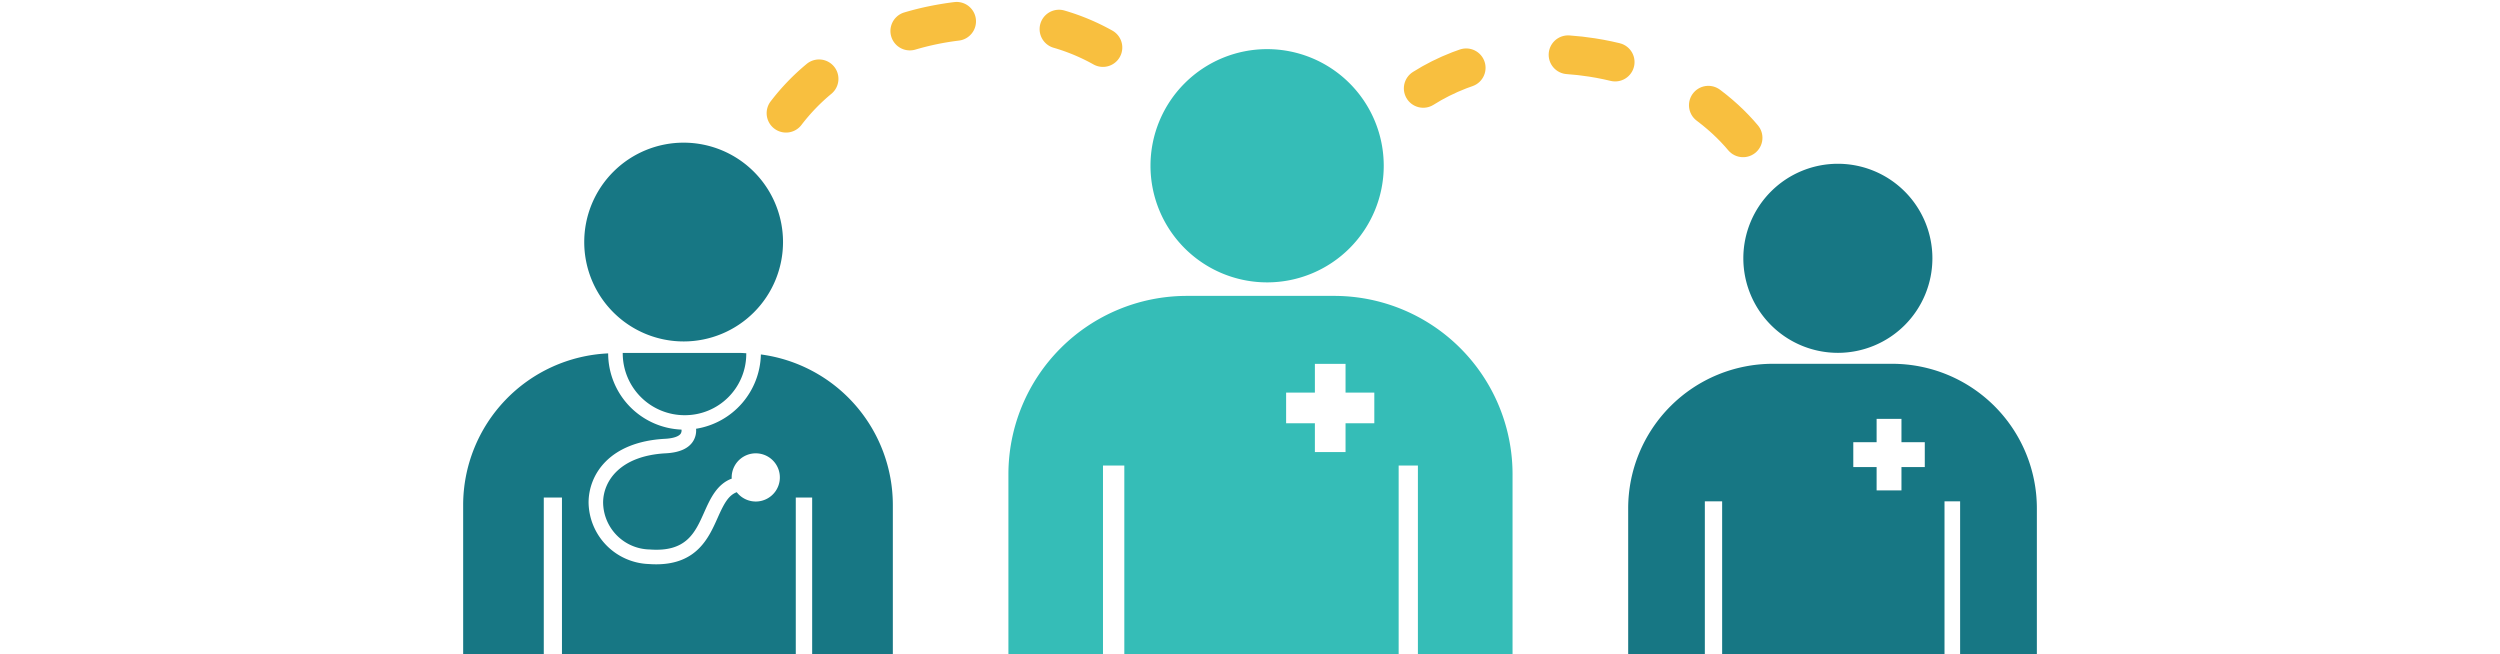
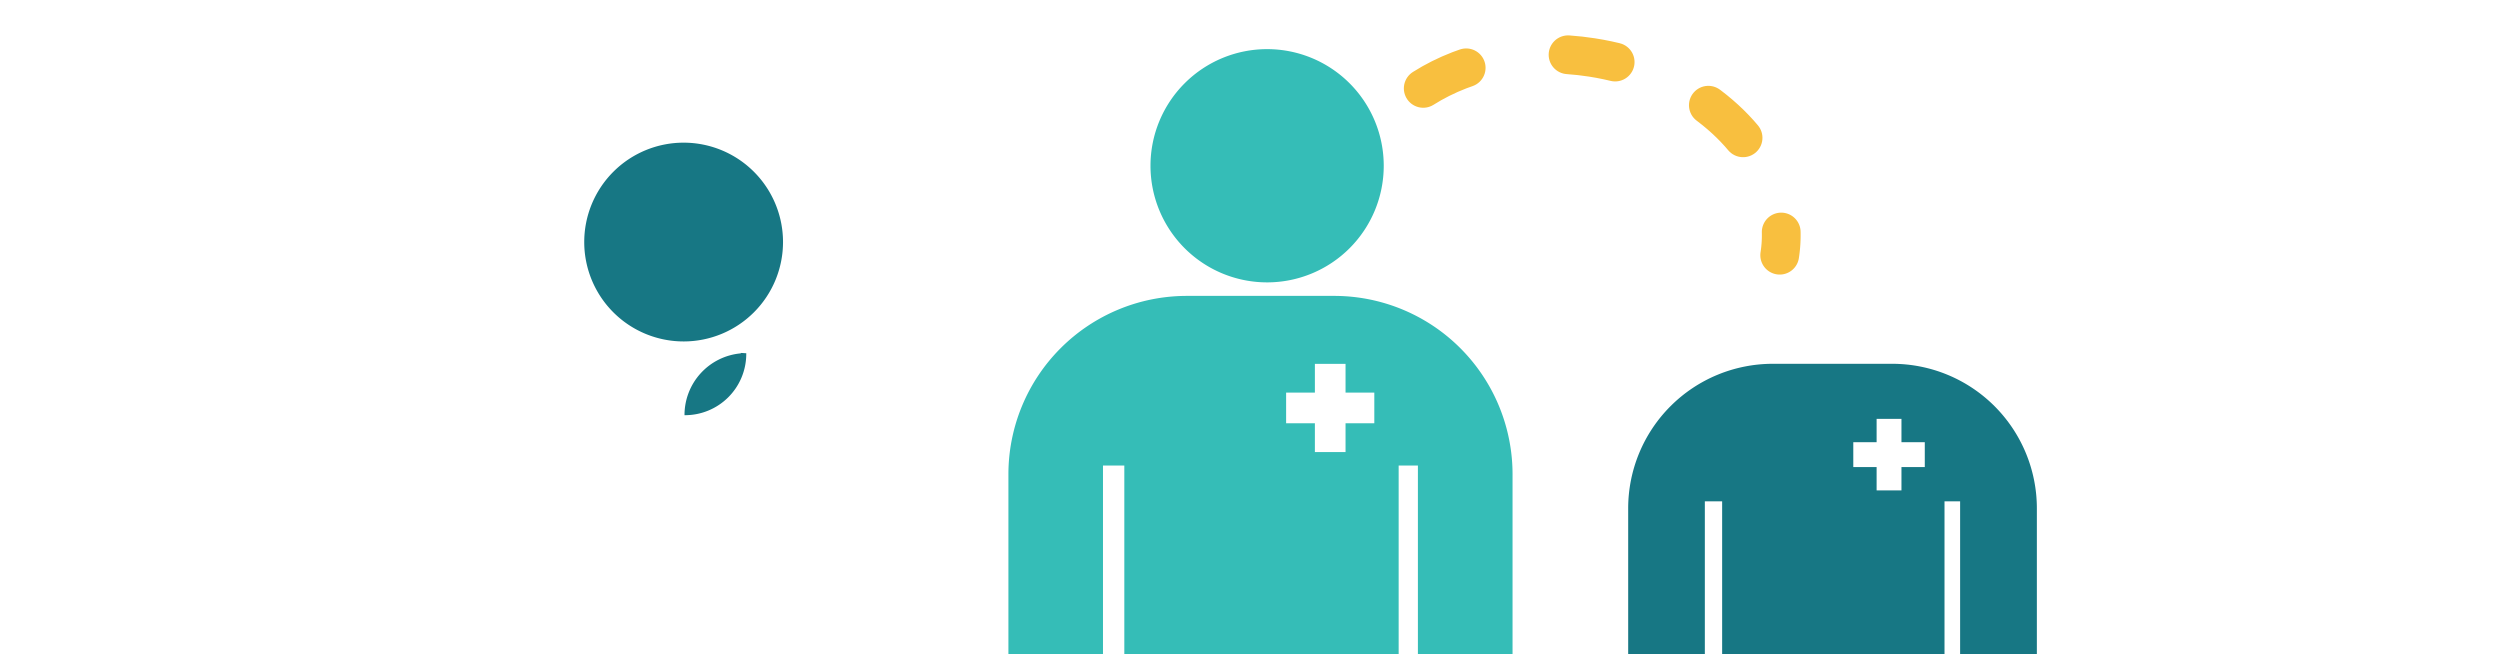
<svg xmlns="http://www.w3.org/2000/svg" width="322.492" height="84.422" viewBox="0 0 322.492 84.422">
  <defs>
    <style>.cls-1{fill:#f8bf3f;}.cls-2,.cls-3{fill:none;stroke:#f8bf3f;stroke-linecap:round;stroke-miterlimit:10;stroke-width:5px;}.cls-3{stroke-dasharray:6.156 13.339;}.cls-4{fill:#177784;}.cls-5{fill:#35bdb7;}</style>
  </defs>
  <title>A04-coordination-graphics</title>
  <g id="Layer_18" data-name="Layer 18">
-     <path class="cls-1" d="M101.393,17.1a2.5,2.5,0,0,1-1.99-4.01,29.5,29.5,0,0,1,4.652-4.84,2.5,2.5,0,0,1,3.2,3.844,24.589,24.589,0,0,0-3.865,4.015A2.492,2.492,0,0,1,101.393,17.1ZM142.275,8.63a2.5,2.5,0,0,1-1.226-.322,24.564,24.564,0,0,0-5.145-2.15,2.5,2.5,0,0,1,1.409-4.8A29.572,29.572,0,0,1,143.5,3.952a2.5,2.5,0,0,1-1.229,4.678ZM117.375,6.5a2.5,2.5,0,0,1-.711-4.9c1.044-.31,2.122-.581,3.2-.8S122.023.4,123.1.27a2.5,2.5,0,1,1,.6,4.965c-.937.114-1.884.268-2.815.46s-1.884.432-2.794.7A2.483,2.483,0,0,1,117.375,6.5Z" />
    <path class="cls-2" d="M174.529,24.384a16.887,16.887,0,0,1,.719-2.906" />
    <path class="cls-3" d="M183.592,11.4c5.727-3.628,13.536-5.265,21.755-3.991,11,1.705,19.719,8.157,23.01,16.039" />
    <path class="cls-2" d="M229.771,29.931a16.82,16.82,0,0,1-.194,2.987" />
-     <path class="cls-4" d="M98.151,45.723a9.929,9.929,0,0,1-8.36,9.586,2.618,2.618,0,0,1-.359,1.57c-.583.966-1.772,1.5-3.533,1.595-5.933.314-8.068,3.594-8.1,6.307a6.13,6.13,0,0,0,6.024,6.1c4.736.356,5.849-2.175,7.037-4.845.762-1.71,1.624-3.59,3.537-4.3,0-.042-.013-.08-.013-.122a3.108,3.108,0,1,1,.653,1.878c-1.1.417-1.678,1.545-2.465,3.312-1.136,2.549-2.667,5.99-7.924,5.99-.31,0-.627-.012-.961-.036a8.059,8.059,0,0,1-7.763-7.992c.035-3.525,2.64-7.776,9.873-8.162,1.055-.057,1.8-.308,2.029-.694a.792.792,0,0,0,.087-.492,9.854,9.854,0,0,1-9.462-9.832l0,0A19.6,19.6,0,0,0,59.746,65.144V84.422h10.4V64.184h2.345V84.422h30.162V64.184h2.113V84.422h10.407V65.144A19.6,19.6,0,0,0,98.151,45.723Z" />
-     <path class="cls-4" d="M88.3,53.559a7.911,7.911,0,0,0,7.966-7.9v-.092c-.238-.008-.472-.036-.712-.036H80.319a.361.361,0,0,1,.012.051A7.983,7.983,0,0,0,88.3,53.559Z" />
+     <path class="cls-4" d="M88.3,53.559a7.911,7.911,0,0,0,7.966-7.9v-.092c-.238-.008-.472-.036-.712-.036a.361.361,0,0,1,.012.051A7.983,7.983,0,0,0,88.3,53.559Z" />
    <path class="cls-4" d="M88.184,44.045A12.821,12.821,0,1,0,75.365,31.224,12.822,12.822,0,0,0,88.184,44.045Z" />
    <path class="cls-4" d="M244.091,46.929h-15.4A18.658,18.658,0,0,0,210.03,65.584V84.422h9.889V64.669h2.231V84.422h28.686V64.669h2.013V84.422h9.9V65.584A18.654,18.654,0,0,0,244.091,46.929Zm4.2,13.322h-3.008v3.008h-3.206V60.251h-3.008V57.043h3.008V54.036h3.206v3.007h3.008Z" />
-     <path class="cls-4" d="M237.078,45.515a12.194,12.194,0,1,0-12.193-12.194A12.2,12.2,0,0,0,237.078,45.515Z" />
    <path class="cls-5" d="M172.1,38.17h-19a23.017,23.017,0,0,0-23.018,23.013V84.422h12.2V60.055h2.752V84.422h35.388V60.055h2.483V84.422h12.209V61.183A23.011,23.011,0,0,0,172.1,38.17ZM177.282,54.6h-3.711v3.712h-3.955V54.6h-3.711V50.647h3.711v-3.71h3.955v3.71h3.711Z" />
    <path class="cls-5" d="M163.452,36.426A15.044,15.044,0,1,0,148.41,21.382,15.045,15.045,0,0,0,163.452,36.426Z" />
  </g>
</svg>